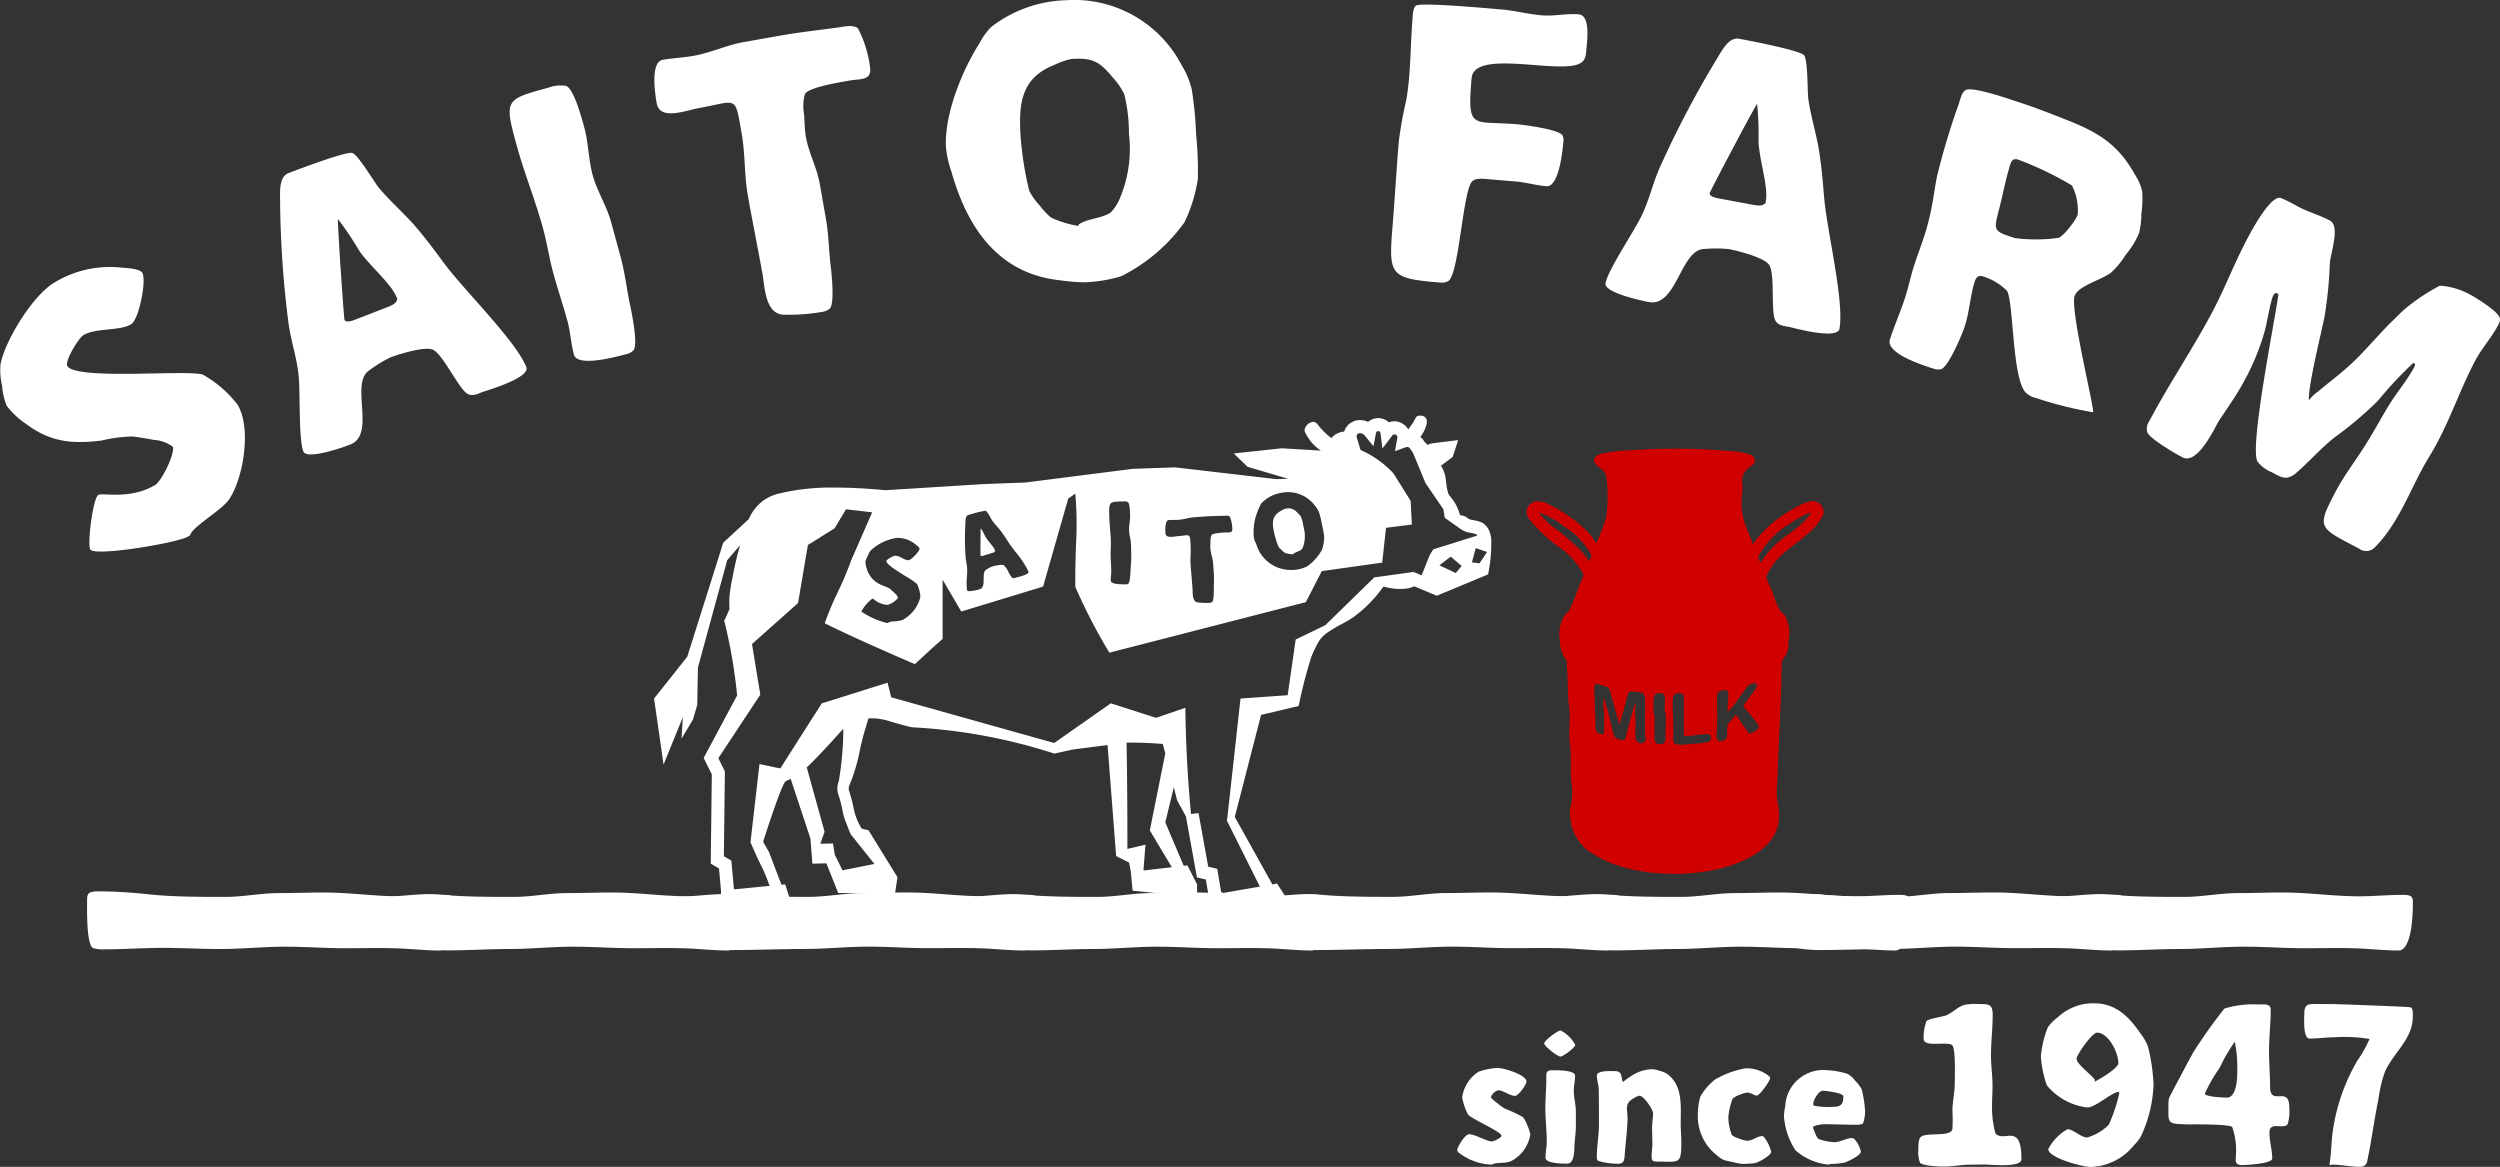
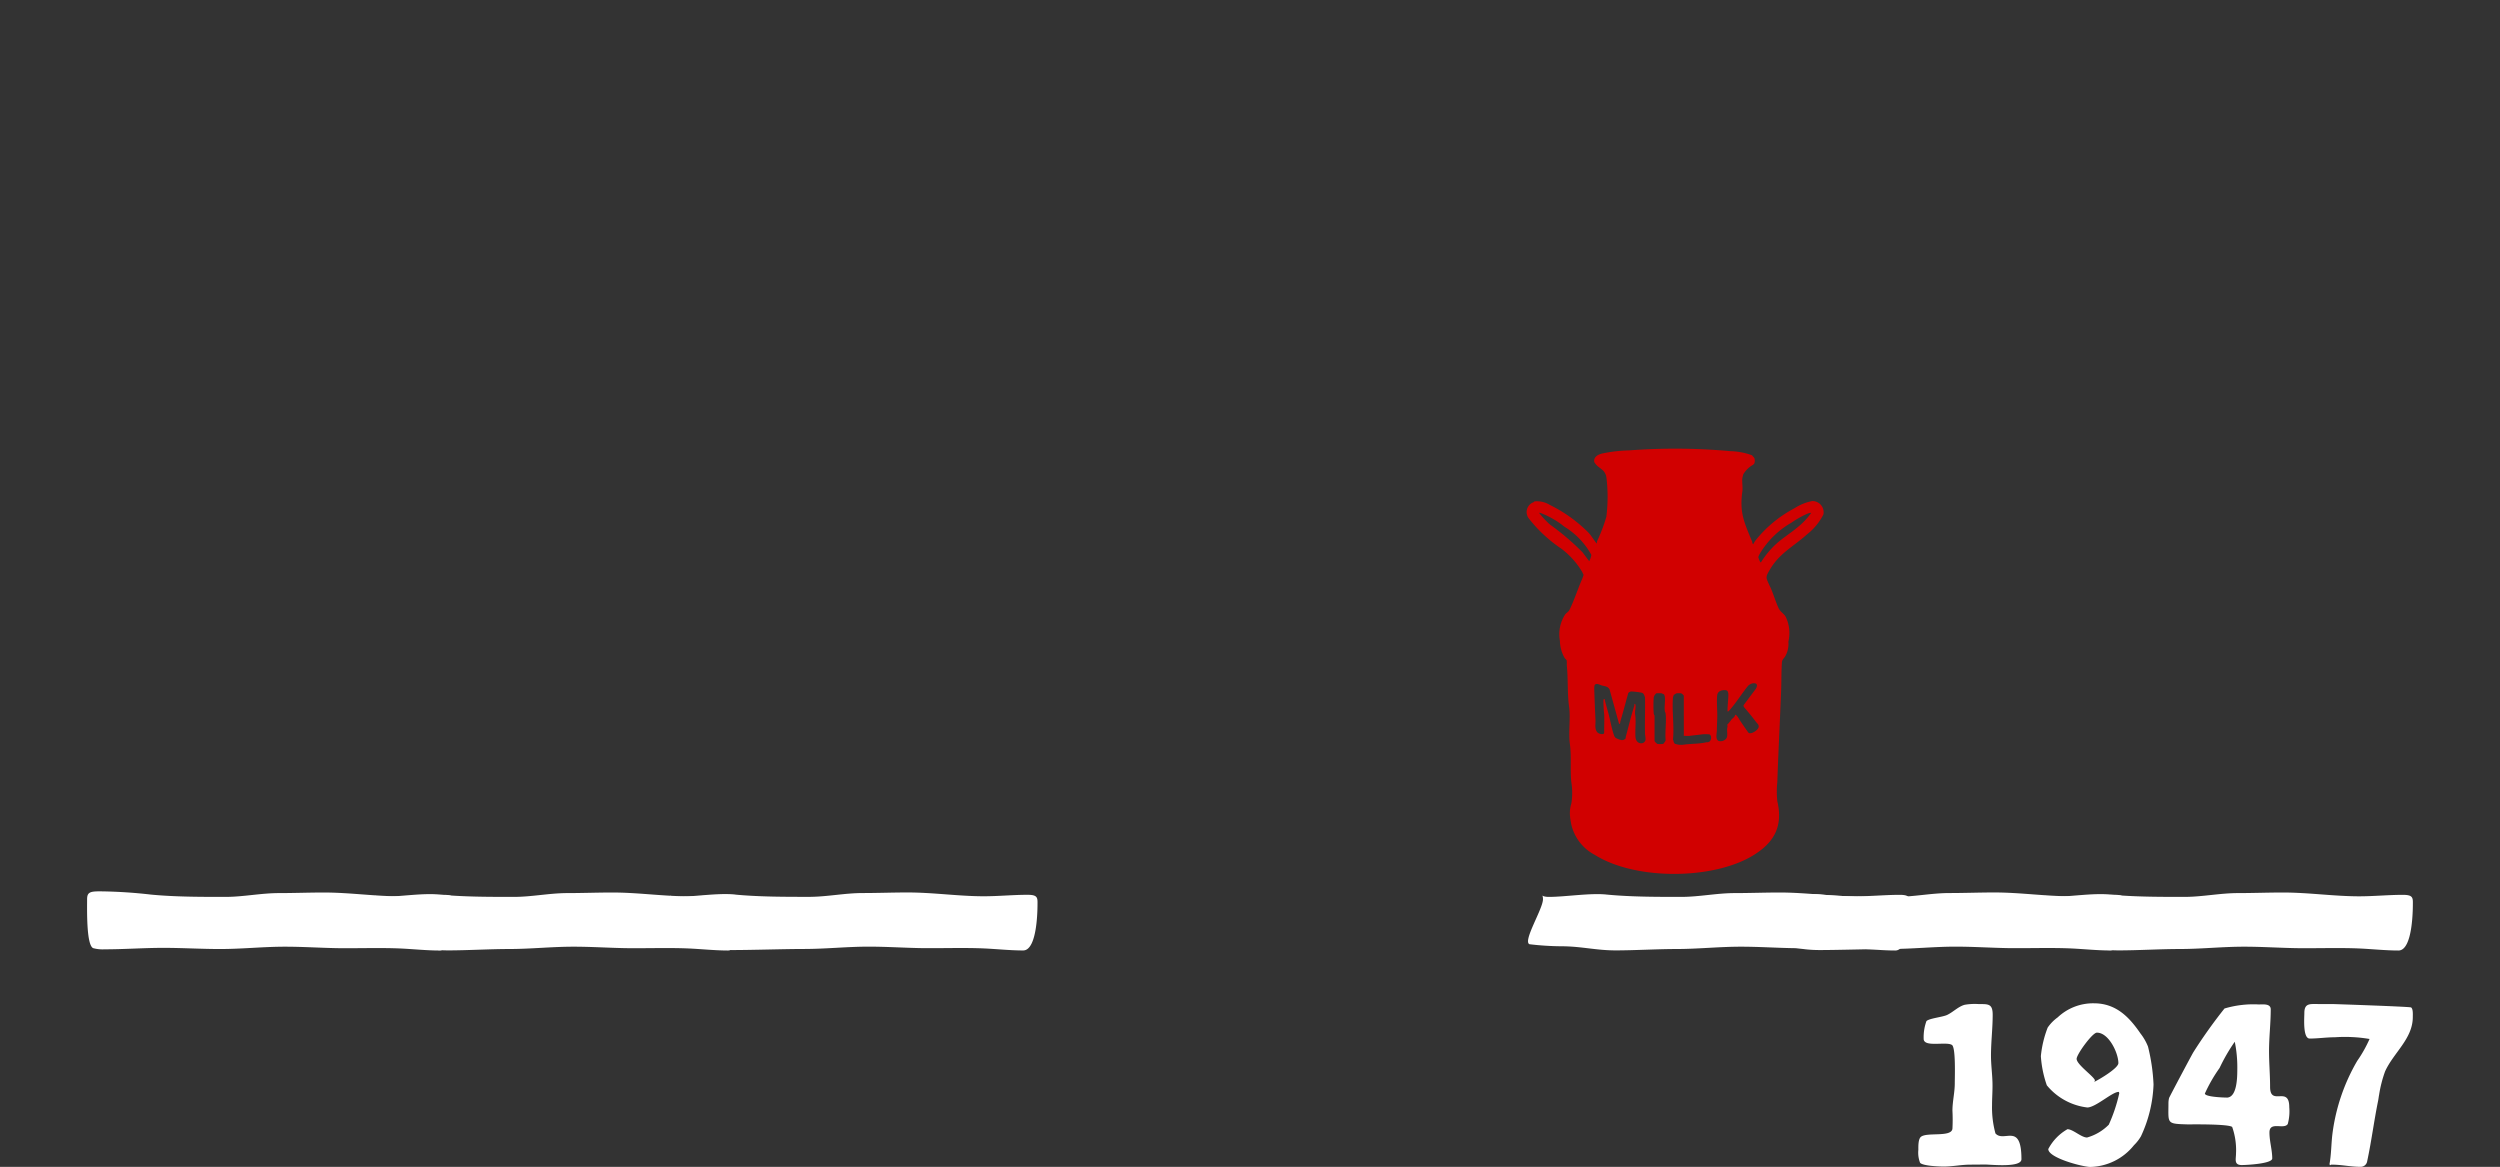
<svg xmlns="http://www.w3.org/2000/svg" width="214.25" height="100.001" viewBox="0 0 214.25 100.001">
  <rect x="0" y="0" width="214.25" height="100.001" fill="#333333" stroke="none" />
  <defs>
    <clipPath id="clip-path">
      <rect id="長方形_29687" data-name="長方形 29687" width="25.454" height="36.439" transform="translate(0 0)" fill="#d10000" />
    </clipPath>
    <clipPath id="clip-path-2">
-       <rect id="長方形_27918" data-name="長方形 27918" width="214.251" height="47.268" fill="#fff" />
-     </clipPath>
+       </clipPath>
  </defs>
  <g id="グループ_57440" data-name="グループ 57440" transform="translate(18672 12574)">
    <g id="グループ_57224" data-name="グループ 57224" transform="translate(-18541.166 -12535.548)" clip-path="url(#clip-path)">
      <path id="パス_56889" data-name="パス 56889" d="M19.215,1.5a2.265,2.265,0,0,0-.649.7c-.007.015-.078.291-.08.311-.046.349.048.8,0,1.142-.257,1.838.157,2.665.827,4.291.035.086.015.194.1.258a2.549,2.549,0,0,1,.18-.309A10.586,10.586,0,0,1,22.96,5.105a4.243,4.243,0,0,1,1.515-.612.959.959,0,0,1,.955,1.151,5.055,5.055,0,0,1-1.4,1.7c-1.2,1.082-2.4,1.621-3.242,3.119-.137.243-.293.466-.2.742.109.313.293.641.417.953.192.48.349.991.561,1.461.176.391.409.45.614.756a3.168,3.168,0,0,1,.248,2.166,2.158,2.158,0,0,1-.238,1.2c-.144.266-.3.293-.318.627-.051.767-.033,1.549-.063,2.319-.1,2.626-.237,5.262-.329,7.89a7.95,7.95,0,0,0,0,1.634c.51,2.165-.275,3.569-2.109,4.672-3.458,2.08-10.075,2.108-13.526-.065a3.956,3.956,0,0,1-2.014-2.579,6.328,6.328,0,0,1-.126-.891,2.783,2.783,0,0,1,.127-.946,5.734,5.734,0,0,0,0-1.791c-.122-1.053.02-2.248-.131-3.326-.129-.919.067-2.213-.062-3.135-.162-1.154-.079-2.421-.2-3.588a2.974,2.974,0,0,0-.009-.416c-.016-.053-.134-.137-.18-.211a3.083,3.083,0,0,1-.4-1.458A3.121,3.121,0,0,1,3.3,14.209c.161-.191.276-.194.4-.45.37-.776.655-1.638.98-2.413a3.846,3.846,0,0,0,.2-.536c-.06-.087-.091-.192-.144-.283A6.977,6.977,0,0,0,2.988,8.585,12.075,12.075,0,0,1,.151,5.941.9.9,0,0,1,.614,4.584c.03-.014.028-.056.049-.061a2.118,2.118,0,0,1,1.321.3,12.371,12.371,0,0,1,3.337,2.4c.234.262.415.571.626.84.021.026,0,.06.075.041a.506.506,0,0,1,.022-.19A14.078,14.078,0,0,0,6.83,5.835a13.729,13.729,0,0,0,0-3.408c-.125-.586-.467-.654-.825-1a1.358,1.358,0,0,1-.21-.279c-.081-.413.3-.633.645-.723A12.518,12.518,0,0,1,8.779.151a52.6,52.6,0,0,1,8.678.065A5.932,5.932,0,0,1,19.3.563c.017.014.207.228.214.243a.712.712,0,0,1,0,.454c-.051.113-.212.174-.3.242M3.235,6.69A7.5,7.5,0,0,0,1.2,5.517c-.034-.01-.11-.038-.131,0a8.3,8.3,0,0,0,.913.979,21.264,21.264,0,0,1,2.806,2.39l.57.757c.031-.016.223-.49.172-.563A6.512,6.512,0,0,0,3.235,6.69M24.39,5.5a1.1,1.1,0,0,0-.356.085,8.172,8.172,0,0,0-1.333.753,7.54,7.54,0,0,0-2.707,2.644,1.466,1.466,0,0,0-.142.318,2.248,2.248,0,0,0,.165.425c.042.034.053.012.084-.016a7.515,7.515,0,0,1,1.237-1.5c.615-.568,1.341-1,1.975-1.548A6.015,6.015,0,0,0,24.39,5.5M18.66,22.188c-.05-.058-.1-.137-.06-.215l1.046-1.4c.188-.329.083-.527-.32-.451a.879.879,0,0,0-.335.187c-.52.632-.973,1.37-1.5,1.988a2.056,2.056,0,0,1-.226.231c-.07.029-.05-.076-.05-.115,0-.387.056-.817.068-1.2.005-.176.015-.478-.212-.509-.3-.041-.691.057-.737.408-.07.532.013,1.326,0,1.894-.007.365-.028.739-.033,1.109,0,.293-.186.944.279.958a.627.627,0,0,0,.534-.242c.129-.175.055-.551.064-.784.005-.132.068-.245.009-.386a2.872,2.872,0,0,0,.351-.428c.11-.129.307-.238.327-.408.1-.1.4.452.437.509.1.138.68,1.013.738,1.039.245.111.881-.287.846-.589-.02-.171-.135-.235-.226-.358-.309-.415-.658-.839-1-1.233M7.916,23.57,7.1,20.622c-.162-.258-.4-.253-.654-.324-.175-.049-.355-.184-.548-.1-.144.06-.1.443-.1.588q.038,1.221.1,2.443c.019.372-.1.813.176,1.1.113.115.514.221.567.04,0-.519.021-1.041.008-1.56a9.975,9.975,0,0,1-.068-1.24c.007-.061.015-.124.1-.112.091.449.235.886.351,1.329.147.558.262,1.255.458,1.793a.47.47,0,0,0,.145.214,1.6,1.6,0,0,0,.5.186.394.394,0,0,0,.354-.16c.011-.028-.014-.071,0-.106.241-.876.453-1.794.733-2.66.015-.047,0-.172.025-.171.074,0,.076.057.083.113.028.233-.078.537-.035.786.1.632-.022,1.325.033,1.957s.77.66.861.212a2.8,2.8,0,0,0-.046-.472c-.025-1.054.021-2.112,0-3.166-.07-.175-.1-.367-.313-.4a5.8,5.8,0,0,0-.85-.1.356.356,0,0,0-.276.142c-.223.811-.436,1.621-.674,2.425-.008.027-.013.271-.107.2m3.709-2.6a2.058,2.058,0,0,0-.522-.009.667.667,0,0,0-.22.34,9.786,9.786,0,0,0,0,1.406c.012.085.078.135.069.224l0,2.124a.974.974,0,0,0,.245.245,2.889,2.889,0,0,0,.484,0c.038-.008.241-.272.221-.34-.062-.716.077-1.553,0-2.254-.011-.1-.058-.143-.069-.224-.052-.371.05-.865,0-1.243a1.235,1.235,0,0,0-.073-.2c-.024-.017-.077,0-.1-.008s-.029-.05-.035-.053m1.836,3.642V21.173a.587.587,0,0,0-.22-.2,1.457,1.457,0,0,0-.381-.006c-.107.017-.17.119-.273.133.019.076-.052.167-.055.207-.1,1.142.119,2.459,0,3.621.076.141.024.261.171.367a1.585,1.585,0,0,0,.744.075c.637-.089,1.3-.058,1.925-.2.079-.017.128.01.229-.032.263-.109.257-.611.03-.654a3.717,3.717,0,0,0-.588,0c-.366.051-.739.083-1.106.134-.143.02-.326-.018-.475,0" transform="translate(0.001 -0.004)" fill="#d10000" />
    </g>
    <g id="グループ_56854" data-name="グループ 56854" transform="translate(-18672 -12574)" clip-path="url(#clip-path-2)">
      <path id="パス_53900" data-name="パス 53900" d="M16.127,190.783c-.944.561-8.021,1.734-8.389,1.114-.272-.459.23-4.406.688-4.679.351-.208,2.7.437,4.863-.844.567-.337,1.718-2.7,1.522-3.276a2.9,2.9,0,0,0-1.59-.588c-.613-.11-1.269-.232-1.893-.3a12.735,12.735,0,0,0-2.606.344c-2.509.322-4.408.136-6.446-1.39a7.005,7.005,0,0,1-1.7-1.579,5.419,5.419,0,0,1-.391-1.7,5.726,5.726,0,0,1-.137-1.89c.413-2.07,2.782-5.885,4.589-6.959a9.107,9.107,0,0,1,5.8-1.292c.425.04,1.539.072,1.763.449.369.621-.287,4-.962,4.4-1.025.609-3,.288-4.083.929-.432.256-1.625,2.242-1.384,2.647.737,1.241,10.18.3,11.6.736a9.724,9.724,0,0,1,3,2.6c1.186,2,.5,6.2-.7,8.042-.645,1-3.191,2.37-3.388,3.144Z" transform="translate(0 -144.805)" fill="#fff" />
      <path id="パス_53901" data-name="パス 53901" d="M183.373,114.811c-1.348,1.3.709,5.38-1.455,6.22-.585.227-3.72,1.344-4.015.583-.4-1.024-.268-4.676-.386-6.28s-.679-3.136-.885-4.706a87.013,87.013,0,0,1-.722-10.526c0-.705-.108-2.011.711-2.33s4.984-1.9,5.489-1.728c.517.2,1.817,2.425,2.272,2.989.887,1.07,1.955,2,2.9,3.048.957,1.076,1.807,2.227,2.658,3.377,1.65,2.254,6.208,6.711,7.072,8.934.364.936-3.546,2.051-3.751,2.13-.409.159-.855.4-1.284.162-.776-.439-2.093-3.4-2.986-3.789-.69-.3-2.912.39-3.643.674a11.358,11.358,0,0,0-1.976,1.239m1.746-5.559c.322-.125.819-.318.829-.726a4.183,4.183,0,0,0-.533-.938c-.828-1.092-1.9-2.024-2.7-3.127a26.9,26.9,0,0,0-1.843-2.752c-.046.489.5,8.489.56,8.636.114.293.728.054.933-.026Z" transform="translate(-151.906 -82.931)" fill="#fff" />
      <path id="パス_53902" data-name="パス 53902" d="M329.667,68.328c.321,1.181.5,2.562.732,3.768.033.121.82,3.614.352,4.164a1.167,1.167,0,0,1-.655.341c-.818.222-4.148,1.128-4.445.038-.255-.939-.3-1.935-.554-2.874-.379-1.393-.848-2.761-1.227-4.154-.338-1.241-.524-2.524-.861-3.765-.659-2.422-1.628-4.793-2.287-7.215-1.046-3.846-.985-3.862,2.739-4.875a3,3,0,0,1,1.519-.153c.691.267,1.377,2.91,1.566,3.606.354,1.3.353,2.733.707,4.035.379,1.393,1.2,2.632,1.582,4.025Z" transform="translate(-276.463 -46.242)" fill="#fff" />
      <path id="パス_53903" data-name="パス 53903" d="M425.719,32.913c.209,1.174.248,2.474.364,3.664.011.062.477,3.58-.05,4.025a1.386,1.386,0,0,1-.652.275,16.535,16.535,0,0,1-3.3.236c-1.574-.071-1.6-2.361-1.807-3.535-.4-2.224-.852-4.438-1.247-6.662-.313-1.761-.218-3.562-.531-5.323-.6-3.368-.3-2.783-3.7-2.179-1.051.186-3.311,1.1-3.58-.416-.143-.8-.564-3.533.517-3.725.865-.154,1.783-.189,2.648-.343,1.452-.258,2.833-.917,4.254-1.17l3.182-.565c1.7-.3,3.42-.48,5.131-.72.4-.071,1.2-.214,1.518.113a9.775,9.775,0,0,1,1.019,3.229c.225,1.267-.8,1.066-1.694,1.225-.618.11-3.595.575-3.872,1.166a3.833,3.833,0,0,0-.074,1.734c.048.629.045,1.33.155,1.948.241,1.359.941,2.606,1.188,4Z" transform="translate(-354.935 -14.146)" fill="#fff" />
      <path id="パス_53904" data-name="パス 53904" d="M597.053,3.733a5.747,5.747,0,0,1,1.01-1.417,10.985,10.985,0,0,1,6.33-2.293A10.394,10.394,0,0,1,614.4,5.608a6.95,6.95,0,0,1,.855,2.052,31.716,31.716,0,0,1,.372,3.843,31.16,31.16,0,0,1,.151,3.826,13.041,13.041,0,0,1-1.145,3.721,14.812,14.812,0,0,1-5.426,4.624,12.3,12.3,0,0,1-3.205.52,16.557,16.557,0,0,1-2.087-.18c-5.256-.575-7.9-4.524-9.24-9.249a9.483,9.483,0,0,1-.479-2.076c-.181-2.818,1.367-6.628,2.853-8.956M608.326,18.2a4.167,4.167,0,0,0,.744-1.148,10.882,10.882,0,0,0,.8-5.617,13.755,13.755,0,0,0-.4-3.37,6.218,6.218,0,0,0-1-1.445c-1.124-1.343-1.68-1.684-3.528-1.566a6.47,6.47,0,0,0-1.446.5c-2.883,1.128-3.087,3.342-2.906,6.161a28.129,28.129,0,0,0,.738,4.638,5.76,5.76,0,0,0,.9,1.263,6.28,6.28,0,0,0,.978,1.038,9.086,9.086,0,0,0,2.278.7c.065.027.119-.1.057-.1.782-.553,1.98-.5,2.793-1.06" transform="translate(-513.122 0)" fill="#fff" />
      <path id="パス_53905" data-name="パス 53905" d="M882.331,17.856c-.438-.036-1.183-.16-1.524.158-.82.783-1.126,7.968-2.055,8.553a1.137,1.137,0,0,1-.735.129c-4.222-.346-4.389-.612-4.058-4.646.2-2.471.345-4.978.548-7.448a33.917,33.917,0,0,1,.634-3.506c.4-2.234.348-4.631.533-6.883.028-.344.017-.975.29-1.236.31-.321,6.246.229,7.31.316,1.157.095,2.328.411,3.516.509,1.032.085,2.092-.175,3.125-.09,1.063.087.719,2.357.658,3.108-.044.532-.106.9-.629,1.145-1.927.85-8.995-1.273-9.2,1.229-.369,4.5.018,3.622,3.865,3.938.688.056,3.646.456,3.92.951a.889.889,0,0,1,.079.573c-.064.782-.381,3.873-1.444,3.786-.907-.074-1.8-.336-2.674-.408Z" transform="translate(-754.63 -2.485)" fill="#fff" />
      <path id="パス_53906" data-name="パス 53906" d="M1016.717,42.275c-1.828.4-2.224,4.949-4.508,4.526-.617-.114-3.871-.812-3.722-1.615.2-1.08,2.23-4.118,2.973-5.544s1.071-3.025,1.721-4.468a87.021,87.021,0,0,1,4.919-9.333c.367-.6.966-1.768,1.83-1.608s5.239,1,5.577,1.416c.333.444.271,3.018.361,3.737.192,1.376.611,2.73.865,4.117.248,1.418.367,2.844.486,4.27.218,2.785,1.753,8.973,1.319,11.317-.183.987-4.094-.12-4.31-.16-.432-.08-.937-.11-1.177-.537-.43-.781,0-3.988-.549-4.792-.427-.622-2.682-1.2-3.453-1.341a11.352,11.352,0,0,0-2.332.015m4.407-3.811c.339.063.864.16,1.087-.182a4.174,4.174,0,0,0,.04-1.078c-.13-1.364-.55-2.718-.649-4.077a26.76,26.76,0,0,0-.121-3.309c-.3.392-4.034,7.486-4.063,7.64-.057.309.591.429.807.468Z" transform="translate(-870.896 -20.914)" fill="#fff" />
      <path id="パス_53907" data-name="パス 53907" d="M1198.589,82.077c-1.112-1.373-.978-7.617-1.54-8.65a4.919,4.919,0,0,0-2.073-1.249c-.389-.123-.584.078-.7.437-.389,1.227-.448,2.557-.845,3.814-.228.718-1.4,3.475-2.029,3.7a1.206,1.206,0,0,1-.676-.049c-.868-.275-4.1-1.3-3.719-2.495.4-1.256.936-2.435,1.334-3.692.265-.838.441-1.7.706-2.541.417-1.316.934-2.535,1.262-3.88.329-1.245.487-2.578.726-3.852a64.689,64.689,0,0,1,1.891-6.281c.114-.359.253-1.006.628-1.151.711-.269,4.143.95,4.352,1.016,1.316.417,2.664.942,3.952,1.449,2.845,1.1,4.636,2.094,6.125,4.771a4.416,4.416,0,0,1,.647,1.489,9.2,9.2,0,0,1-.071,1.887,7.477,7.477,0,0,1-.193,1.65,7.107,7.107,0,0,1-1.153,1.873,7.124,7.124,0,0,1-1.238,1.517c-.794.637-2.861,1.135-3.145,2.032-.379,1.2,1.7,9.591,1.589,9.95a32.163,32.163,0,0,1-4.881-1.217,1.826,1.826,0,0,1-.951-.532m2.828-13.192c.455-.086,1.544-1.551,1.687-2a4.738,4.738,0,0,0-.494-2.494,28.286,28.286,0,0,0-4.658-2.232.58.58,0,0,0-.407.036,1,1,0,0,0-.222.39c-.407,1.286-.645,2.659-.992,3.965-.45,1.734-.43,1.773,1.4,2.351a13.972,13.972,0,0,0,3.692-.016" transform="translate(-1025.04 -48.492)" fill="#fff" />
      <path id="パス_53908" data-name="パス 53908" d="M1371.333,138.407a33.834,33.834,0,0,0-3.02,3.231,31.6,31.6,0,0,1-3.72,3.145c-1.157.915-2.151,2.057-3.268,3.029a1.793,1.793,0,0,1-.669.392c-.466.144-1.047-.234-1.436-.439a2.857,2.857,0,0,1-1.242-.94c-.657-1.376,1.505-12.051,1.808-14.3-.013-.043-.069-.072-.1-.086-.167-.088-.282.064-.355.2-.191.361-.544,2.374-.683,2.9a20.32,20.32,0,0,1-1.812,4.437c-.6,1.138-1.4,2.242-2.109,3.322-.378.581-1.842,3.889-3.173,3.185-.583-.308-2.814-1.593-3.011-2.159a1.141,1.141,0,0,1,.175-.936c1.686-3.191,3.732-6.19,5.417-9.381,1.07-2.025,1.89-4.182,2.946-6.18.381-.721,2.067-3.912,2.943-3.555a14.169,14.169,0,0,1,1.457.734c.86.454,1.85.729,2.71,1.184.916.484.064,2.767,0,3.691a35.336,35.336,0,0,1-.453,4.552c-.3,1.509-1.409,5.892-1.34,7.17a3.354,3.354,0,0,1,.789-.754c.844-.725,1.772-1.406,2.589-2.145,1.275-1.136,2.4-2.529,3.607-3.737.43-.411.833-.837,1.291-1.234a16.71,16.71,0,0,1,2.949-1.955,6.141,6.141,0,0,1,2.607.774c.527.278,2.507,1.5,2.537,2.05a1.082,1.082,0,0,1-.182.614c-.542,1.026-1.377,1.934-1.919,2.961-1.216,2.3-2.057,4.768-3.275,7.071-.41.777-.9,1.51-1.314,2.287-1.173,2.219-2.185,4.807-4.009,6.647a1.019,1.019,0,0,1-1.378.123c-3.468-1.832-3.682-1.7-1.967-4.943.762-1.443,1.816-2.767,2.662-4.165.684-1.093,1.3-2.259,1.984-3.352.655-1.038,1.491-2.016,2.063-3.1l.075-.209-.054-.1Z" transform="translate(-1164.526 -107.294)" fill="#fff" />
    </g>
-     <path id="パス_57496" data-name="パス 57496" d="M8.309,43.3h0L5.73,42.141q0-.7.008-1.406V40.71l-.175-1.9-.706-.419.093-7.644-.7-1.411.037-.068,2.832-5.289a44.686,44.686,0,0,0-1.052-6.184l-.06-.2L6.1,17.4c.106-.232.21-.47.311-.7l0,0,.054-.123a7.757,7.757,0,0,1,.012-1.21,13.9,13.9,0,0,1,.236-1.446l.006-.029c.073-.378.242-1.263.466-2.107.068-.258.126-.473.181-.677l-1.1,1.29-2.4,8.8-.106.386L3.7,24.8l-.375,1.265-.969,1.62.11-1.84-1.341,3.3L1,29.451l-.186.458C.635,28.652.446,27.342.294,26.29L0,24.245l1.43-1.8,1.416-1.786.65-2.061.483-1.531L5.929,10.89l.389-.36,1.8-1.661A3.878,3.878,0,0,1,9.4,7.253a3.939,3.939,0,0,1,1.3-.573,19.163,19.163,0,0,1,4.861-.511c1.312,0,2.743.076,4.252.225l8.4-.525,1.8-.067,1.8-.067,9.18-1.17.048-.005L44.6,4.435l.053,0,8.654,1.007,1.03-.027-.2-.059-.022-.006-3.255-.965L49.759,3.321l-.082-.079L53.8,2.8l.336.02L57.157,3l-.008,0a3.8,3.8,0,0,1-.934-.87,6.966,6.966,0,0,1-.433-.713.417.417,0,0,1,.005-.323l0-.014a.842.842,0,0,1,.563-.519.375.375,0,0,1,.137-.027.54.54,0,0,1,.409.26,4.8,4.8,0,0,0,.342.4,6.18,6.18,0,0,0,.807.735,1.585,1.585,0,0,1,1.008-.551c.031,0,.062-.006.093-.008a1.339,1.339,0,0,1,.235-.455A1.414,1.414,0,0,1,60.524.385a1.543,1.543,0,0,1,.666.153,1.34,1.34,0,0,1,1.787.038,1.292,1.292,0,0,1,.457-.092,1.408,1.408,0,0,1,1.2.7l.206-.289L65.051.6l.127-.228,0-.006.141-.254A.534.534,0,0,1,65.657,0a.665.665,0,0,1,.11.009.479.479,0,0,1,.456.416c0,.06,0,.12,0,.18,0,.013,0,.037,0,.066a3.052,3.052,0,0,1-.56,1.166.707.707,0,0,1,.326.382,1.1,1.1,0,0,1,.274.287l.362-.123,1.217-.153L68.912,2.1l-.114.35q-.178.546-.355,1.093l-.37.276-.635.474a2.7,2.7,0,0,1,.4,1.082l.007.061c.012.11.029.263.059.468l0,.018A4.282,4.282,0,0,0,68,6.44l.029.108a.745.745,0,0,0,.177.355,3.926,3.926,0,0,1,.864,1.634,1.06,1.06,0,0,1,.683.273.967.967,0,0,0,.417.137c.094.018.178.035.261.056l.009,0a2.864,2.864,0,0,1,.506.158,1.515,1.515,0,0,1,.728,1.024,2.1,2.1,0,0,1,.069.34v.007a12.585,12.585,0,0,1-.211,2.767l-.05.306-4.4,1.831-1.935-.805a2.492,2.492,0,0,1-.467.154,3.387,3.387,0,0,1-.729.07,4.779,4.779,0,0,1-1.432-.21l-.01.013-.008.01c-.063.079-.089.111-.1.128a11.3,11.3,0,0,1-2.431,2.45,8.818,8.818,0,0,1-1.024.609l0,0a11.05,11.05,0,0,0-1.2.715,2.646,2.646,0,0,0-.672.629,4.185,4.185,0,0,0-.354.62c-.2.388-.336.718-.4.88a38.928,38.928,0,0,0-1.006,3.85l-.078.337-3.215.763q-1.126,4.372-2.252,8.744l3.221,5.786.194-.041.2-.042.909,1.4q-.035.608-.069,1.216l-.01.179,0,.059-3.238-.023L47.726,42.9l-.208-1.767-.231-1.377-.764-.18-.942-5.224-.761-1.4-.278-1.1c-.236.972-.47,1.937-.729,3.007l.5,1.185,1.08,2.542.157-.022.157-.022.35.688.04.08.44.865,0,.556,0,.56-2.541-.266-.049-.005-2.936-.307-.073-.772-.008-.082v0q-.035-.372-.07-.743c-.04-.234-.091-.508-.151-.813L39.6,37.747l-.49-6.35-.244-3.162-2.929.373c-.475.1-1.024.221-1.634.356-1.338-.435-2.707-.813-4.069-1.124a47.536,47.536,0,0,0-8.137-1.13c-.485-.11-1.07-.267-1.84-.495l-.03-.009a5.2,5.2,0,0,0-1.523-.265c-.109,0-.219,0-.328.014-.395,1.272-.5,1.682-.5,1.7-.182.741-.239,1.021-.289,1.268v0c-.045.219-.077.373-.149.665a15.747,15.747,0,0,1-.705,2.115.675.675,0,0,0,0,.52,12.327,12.327,0,0,1,.363,1.379A5.045,5.045,0,0,0,17.8,35.4l.433.1.143.032.687,1.114,1.795,2.908,0,.021q-.1.667-.2,1.335H15.78l-.5-1.257-.51-1.285-1.2.033L13.4,36.246l-1.692-5.119c-.087.046-.154.079-.217.107-.1.047-.179.078-.184.08-.217.089-.877,1.841-1.962,5.207l.255.446.255.446.556,1.466.1.255.406,1.069.161-.016h.012l.148-.015.384,1.207L12,42.585l-.062.012L8.309,43.3Zm38.352-9.24h0l.829,4.595.773.182.337,2c.055.021.112.039.167.057l.034.011,3.114-.544L49.087,34.7l.037-.187L50.26,24.245l4.04-.283q.337-2.346.675-4.691l.012-.084,2.535-1.223,4.2-4.1,1.685-.233,1.685-.233.689.287.03-.075.656-1.64.059-.1.023-.037.228-.374,3.769-1.177-.047-.1a3.2,3.2,0,0,0-.331-.1c-.057-.015-.115-.026-.171-.037l-.018,0a1.9,1.9,0,0,1-.941-.385l-.459-.326L68.4,9.208l-.635-.451-.02-.129q-.048-.3-.1-.6L66.111,5.782,65.64,4.641l-.609-1.475-.121-.172-.1-.139a.329.329,0,0,0-.163-.145.305.305,0,0,0-.111-.02.343.343,0,0,0-.124.024l-.248.09-.664.243.041-.241q.071-.414.142-.827a.262.262,0,0,0,.023-.146.3.3,0,0,0-.241-.234h0a.325.325,0,0,0-.217.125l-.828,1.1-.17-1.363a.175.175,0,0,0-.184-.126.18.18,0,0,0-.186.119L61.65,2.62,60.9,1.7a.53.53,0,0,0-.364-.195h-.026a.306.306,0,0,0-.248.1.351.351,0,0,0-.041.279l.324,1.058a8.652,8.652,0,0,1,2.822,2.01l1.042,1.667.01.016.422.675.1,2.028-1.108.138-.144.018-.963.12-.148,1.368L62.4,12.6l-5.168.724h-.006l-.678,1.317-.693,1.346L39.021,20.316l-.038-.064-.038-.064A47.946,47.946,0,0,1,36.1,14.672c-.006-1.916.037-3,.072-3.875A29.444,29.444,0,0,0,36.1,6.68l-.605.432-1.078,3.77-1.078,3.77L26.329,16.79l-1.6-2.727v5.071c-.811.718-.851.755-1.528,1.38l-.852.786c-2.48-1.07-5.832-2.547-7.723-3.506a26.719,26.719,0,0,1,1.137-2.705A26.715,26.715,0,0,0,16.9,12.38q.9-2.045,1.791-4.091l-1.1-.13-1.14-.134L15.77,9.161l-.3.5-1.142.71-.154.1-.992.617-.841,4.972L8.394,19.577q.268,1.641.536,3.282l.1.587.076.468-1.653,2.5L5.51,29.356l.559,1.136v.036l-.087,7.231.641.381L6.848,40.6l2.808-.275.19-.019L9.9,40.3c-.167-.486-.348-.943-.539-1.359-.123-.268-.226-.469-.308-.631l-.022-.043c-.077-.149-.154-.319-.293-.628-.1-.221-.265-.588-.475-1.076l.772-6.7,1.429.3.011,0,.346.073,1.662-2.614.194-.3,1.691-2.659,2.3-.723,3.343-1.051.07.281q.121.485.243.971l13.967,3.916,2.425-1.7,2.425-1.7L43.02,25.9l2.512-.86c.029,2.513.146,5.06.35,7.57.04.5.086,1.018.135,1.532l.643-.077Zm-4.547,2.711h0l-.078,1-.095,1.212.526-.061,1.906-.22-.9-1.5-.055-.092-.032-.053-.9-1.508.128-.636.573-2.849.044-.216.58-2.884L43.6,28.14c-.972-.079-1.9-.119-2.748-.119l-.322,0-.036,0c.048,2.741.072,5.484.07,8.153q0,.372,0,.745v.216l.85-.2.7-.165Zm-26.78-.1h0l.018.112q.07.432.139.864c.2.39.417.823.654,1.322l1.227-.247,1.512-.3-1.239-1.551-.014-.018-.777-.972c-.124-.283-.24-.575-.342-.866a.871.871,0,0,0-.036-.083,4.486,4.486,0,0,1-.33-1.13,11.084,11.084,0,0,0-.334-1.27,1.75,1.75,0,0,1-.1-.688,1.62,1.62,0,0,1,.116-.491l0-.007a27.2,27.2,0,0,0,.393-4.515c-1.429,1.6-2.455,2.682-3.135,3.319l.694,2.506.834,3.009-.341.962-.022.062.537-.008h.01l.527-.008Zm3.382-20.989h0a3.19,3.19,0,0,0-.936,1.084.1.1,0,0,0,.034.066,6.941,6.941,0,0,0,2.137.941h.054a1.454,1.454,0,0,1,.646-.147,2.391,2.391,0,0,0,.676-.131,3.07,3.07,0,0,0,1.494-1.938,2.843,2.843,0,0,0-.283-1.122,6.094,6.094,0,0,0-.963-.659c-.751-.466-1.684-1.046-1.665-1.313.01-.14.621-.46.764-.46a1.416,1.416,0,0,1,.576.2,1.35,1.35,0,0,0,.546.192c.237,0,.94-.761.955-.972.008-.114-.184-.262-.3-.351l0,0-.042-.033a2.446,2.446,0,0,0-1.588-.564h-.008a4.239,4.239,0,0,0-2.228,1.064,1.391,1.391,0,0,0-.236.4c-.015.034-.03.067-.044.1s-.027.058-.043.09a1.294,1.294,0,0,0-.146.4,1.763,1.763,0,0,0,.121.6l0,.012.018.055a2.125,2.125,0,0,0,1.3,1.345c.076.036.158.067.238.1a1.584,1.584,0,0,1,.436.216c.125.1.247.221.365.334l.034.033a.788.788,0,0,1,.28.395,1.754,1.754,0,0,1-.9.6,1.908,1.908,0,0,1-1.111-.427.524.524,0,0,0-.182-.106ZM45.65,10.255h0c.275,0,.284.134.323.7l0,.04.008.116a7.269,7.269,0,0,1,0,.828,7.251,7.251,0,0,0,0,.829c.026.359.057.732.085,1.062v.01c.028.334.058.68.082,1.021,0,.057.006.123.008.188.011.379.025.9.434.959a5.211,5.211,0,0,0,.689.046c.115,0,.228,0,.336-.012a.423.423,0,0,0,.21-.064c.175-.119.146-1.227.145-1.238,0-.12,0-.247.008-.359.008-.261.016-.53,0-.781l-.067-.95a3.849,3.849,0,0,0-.119-.64,3.8,3.8,0,0,1-.117-.629,3.3,3.3,0,0,1,.006-.413v-.01c0-.061.007-.123.008-.182a1.2,1.2,0,0,1,.079-.532c.1-.159.9-.212,1.171-.23l.06,0c.033,0,.07,0,.116,0h.083a.411.411,0,0,0,.3-.076.313.313,0,0,0,.058-.243,2.922,2.922,0,0,0-.209-1.027c-.048-.061-.149-.091-.311-.091-.056,0-.111,0-.15.006-.182.007-.364.011-.54.015-.351.008-.712.016-1.066.042l-1,.071a4.962,4.962,0,0,0-.666.11,5.039,5.039,0,0,1-.682.112c-.137.01-.279.01-.416.01s-.276,0-.41.01c-.323.023-.3.8-.28,1.131.015.208.165.309.459.309a3.1,3.1,0,0,0,.419-.04c.078-.011.151-.021.211-.025.167-.012.308-.027.422-.039C45.467,10.266,45.57,10.255,45.65,10.255Zm-17.268-2.1a10.756,10.756,0,0,0-1.463.367c-.207.064-.222.363-.232.56,0,.019,0,.037,0,.053a23.341,23.341,0,0,0,0,2.845c.011.189.042.379.072.563a4.628,4.628,0,0,1,.077.72c0,.143-.01.347-.022.563a4.952,4.952,0,0,0,.008,1.134c.018.056.094.084.227.084a3.729,3.729,0,0,0,.864-.166c.331-.1.333-.5.334-.885,0-.317,0-.617.174-.761a3,3,0,0,1,.555-.3,3.4,3.4,0,0,1,.806-.144.423.423,0,0,1,.187.031,1.692,1.692,0,0,1,.4.579,1.729,1.729,0,0,0,.329.5.216.216,0,0,0,.121.035A.605.605,0,0,0,31,13.89l.043-.014.05-.013c.582-.141.914-.278.988-.408a.1.1,0,0,0,.011-.082A7.735,7.735,0,0,0,31,11.711l0,0c-.254-.331-.493-.643-.637-.871-.2-.32-.414-.651-.651-.959-.1-.129-.209-.253-.314-.374-.14-.161-.284-.327-.409-.5-.035-.05-.09-.146-.152-.257a2.2,2.2,0,0,0-.4-.59A.127.127,0,0,0,28.383,8.152Zm11.865-.8h-.091c-.58.012-.871.018-1.017.17s-.144.445-.131,1.045c.008.375.04.758.07,1.128s.063.753.071,1.129c0,.195,0,.391-.011.58s-.015.382-.011.573c0,.216.016.434.028.645s.023.43.028.647a3.938,3.938,0,0,1-.024.437,3.944,3.944,0,0,0-.024.437c.005.258.6.312,1.1.312.09,0,.156,0,.188,0a.35.35,0,0,0,.215-.052c.177-.126.2-1.221.2-1.232.006-.114.015-.229.024-.352.02-.266.041-.541.035-.793l-.02-.946a3.966,3.966,0,0,0-.084-.641,3.97,3.97,0,0,1-.084-.64,4.546,4.546,0,0,1,.044-.61,4.546,4.546,0,0,0,.044-.61V8.538c-.005-.248-.02-1-.193-1.123A.707.707,0,0,0,40.248,7.349Zm28.03,4.731-.945.721-.015.011-.015.011.7.329.706.332.161-.194.009-.011.333-.4-.422-.362-.12-.1-.39-.334ZM54.338,6.559a3.086,3.086,0,0,0-.624.065,3.026,3.026,0,0,0-1.647.872,1.064,1.064,0,0,0-.175.317c-.015.036-.03.074-.047.11a4.777,4.777,0,0,0-.437,2.565,2,2,0,0,0,.162.443l.005.011.044.1a3.061,3.061,0,0,0,2.793,2.181l.1,0c.056,0,.118,0,.184,0a2.273,2.273,0,0,0,.395-.026,3.166,3.166,0,0,0,.859-.266,4.1,4.1,0,0,0,1.309-1.477,3.587,3.587,0,0,0,.171-1.064,6.226,6.226,0,0,0-.141-.817l0-.008c-.016-.074-.032-.147-.047-.219l-.026-.127-.005-.027a7.242,7.242,0,0,0-.219-.886,1.93,1.93,0,0,0-.313-.53A2.873,2.873,0,0,0,54.338,6.559Zm16.079,4.8h0l-.325,1.218.364.045.285.036.218-.327.431-.647-.482-.161h0l-.487-.163Zm-42.353.676c-.048,0-.076-.015-.085-.044-.016-.052,0-2.233.012-2.334a2.434,2.434,0,0,1,.273.459c.053.106.108.215.171.316a4.873,4.873,0,0,0,.347.468c.11.137.223.277.32.424a1.136,1.136,0,0,1,.125.262c-.01.11-.146.152-.236.18l-.76.236A.633.633,0,0,1,28.064,12.035Zm26.695-.153h0a2.618,2.618,0,0,1-.651-.1,1.675,1.675,0,0,1-.306-.245l-.069-.064,0,0a1.111,1.111,0,0,1-.225-.247,7.832,7.832,0,0,1-.381-1.243c-.15-.728-.212-1.367.56-1.8a1.817,1.817,0,0,1,.377-.193,1.756,1.756,0,0,1,.353-.044.941.941,0,0,1,.675.337,1.735,1.735,0,0,1,.331.357,2.918,2.918,0,0,1,.211.755v0c.01.055.02.106.029.151a2.9,2.9,0,0,1,0,1.571l-.008.024a1.059,1.059,0,0,1-.152.32,1.211,1.211,0,0,1-.364.2,1.157,1.157,0,0,0-.361.2h0s0,0,0,0a.015.015,0,0,1,0,.013A.019.019,0,0,1,54.758,11.882Z" transform="translate(-18615.947 -12538.382)" fill="#fff" stroke="rgba(0,0,0,0)" stroke-width="1" />
-     <path id="パス_57494" data-name="パス 57494" d="M-32.538-16.511a2.623,2.623,0,0,0-.383-.726,11.634,11.634,0,0,0-1.548-.726,4.7,4.7,0,0,1-.671-.493,2.263,2.263,0,0,1-.534-.479.955.955,0,0,1,.63-.6c.438,0,1,.479,1.452.479.274,0,.972-.972.972-1.219,0-.616-2-1.178-2.493-1.178a5.747,5.747,0,0,0-1.616.329,3.085,3.085,0,0,0-1.4,2.219,5.256,5.256,0,0,0,.493,1.438c.3.383,2.876,1.479,2.876,1.835,0,.151-.657.479-.822.479-.425,0-1.452-.616-1.958-.616-.342,0-1.013,1.068-1.013,1.383,0,.164.438.411.562.493a4.788,4.788,0,0,0,2.465.726l-.027-.027c.466-.192,1.109-.055,1.589-.26a3.092,3.092,0,0,0,1.671-2.3A3.228,3.228,0,0,0-32.538-16.511ZM-35.5-13.17h-.027Zm4.4-10.381c0,.233,1.137,1.123,1.383,1.123s1.274-.767,1.274-1a2.926,2.926,0,0,0-1.246-1.233C-29.949-24.66-31.1-23.8-31.1-23.551Zm2.712,5.82c0-.589-.178-1.178-.178-1.767,0-.438.11-.863.11-1.287,0-.507-1.616-.466-1.986-.466-.561,0-.479.342-.479.781,0,.835-.082,1.657-.082,2.493,0,.945.123,1.89.123,2.835,0,.466-.11.918-.11,1.383,0,.507,1.493.507,1.863.507.685,0,.589-1.315.63-1.726.041-.493.11-1.041.11-1.534Zm4.287,2.575c.055-.562.11-1.123.137-1.685.055-1.1-.356-1.52.562-2.027a1.243,1.243,0,0,1,.479-.205c.329,0,1.15,1.15,1.15,1.506,0,.411-.082.835-.082,1.26,0,.466.027.931.027,1.4,0,.342-.068.671-.068,1.013,0,.4.1.466.493.466,1.876,0,2.054.288,2.054-1.685,0-.534-.055-1.068-.055-1.6,0-1.506.205-3.273-1.205-4.259a2.293,2.293,0,0,0-.6-.233,2.08,2.08,0,0,0-.644-.137,3.4,3.4,0,0,0-1.9.657,5.231,5.231,0,0,0-.575.425l-.055-.027c-.137-.466-.041-.89-.644-.89-.329,0-1.561-.082-1.561.383,0,.4.164.822.164,1.219.014,1,.014,1.986.014,2.986,0,.9-.178,1.808-.178,2.7,0,.137-.014.3.11.4a5.932,5.932,0,0,0,1.739.247c.562,0,.507-.493.548-.918Zm6.163-2.26a4.244,4.244,0,0,0,1.657,3.465,2.551,2.551,0,0,0,.562.383,6.945,6.945,0,0,0,.767.178,4.788,4.788,0,0,0,.863.164c.315,0,.657-.027.972-.055s1.465-.657,1.465-.986a3.308,3.308,0,0,0-.657-1.315c-.041,0-.082-.027-.123-.027-.411,0-.835.4-1.26.4a2.126,2.126,0,0,1-.7-.192,1.681,1.681,0,0,1-.63-.3,4.549,4.549,0,0,1-.3-1.52,5.7,5.7,0,0,1,.37-1.6,1.835,1.835,0,0,1,.6-.329,2.767,2.767,0,0,1,.63-.192c.315,0,.644.26.835.26.247,0,1.15-1.26,1.15-1.506,0-.123-.233-.26-.329-.329a3.156,3.156,0,0,0-1.753-.507,7.92,7.92,0,0,0-2.629.959A5.05,5.05,0,0,0-17.72-19,6.094,6.094,0,0,0-17.939-17.415Zm11.23,4.246.123-.055a6.341,6.341,0,0,0,1.26-.123c.288-.1,1.356-.616,1.356-.918,0-.274-.438-1.178-.74-1.178-.507,0-1,.356-1.52.356a4.768,4.768,0,0,1-1.37-.274,1.491,1.491,0,0,1-.3-.562,1.661,1.661,0,0,1-.151-.411.3.3,0,0,1,.014-.11,3.226,3.226,0,0,1,1.315-.178c.753,0,1.506.041,2.26.041a1.9,1.9,0,0,0,.63-.068c.151-.11.233-.863.233-1.055a9.642,9.642,0,0,0-.3-1.931,3.085,3.085,0,0,0-.548-.712,2.207,2.207,0,0,0-.644-.589,6.621,6.621,0,0,0-1.726-.315,3.263,3.263,0,0,0-3.629,3.081,5.573,5.573,0,0,0-.11.835,6.1,6.1,0,0,0,1,2.958A4.994,4.994,0,0,0-6.75-13.17Zm-1.342-5.163c0-.329.438-1.164.835-1.164.247,0,1.753.192,1.753.479,0,.726-.247.9-.931.9a6.047,6.047,0,0,1-1.6-.1Z" transform="translate(-18508.561 -12461.026)" fill="#fff" />
    <path id="パス_57495" data-name="パス 57495" d="M-40.285-16.457c.511,0,3.123.292,3.123-.457,0-3.214-1.5-1.388-2.228-2.209a8.439,8.439,0,0,1-.292-2.429c0-.639.055-1.278.037-1.917-.018-.767-.128-1.552-.128-2.319,0-1.169.146-2.337.146-3.506,0-.95-.383-.913-1.187-.913A5.13,5.13,0,0,0-42-30.152c-.548.128-1.023.639-1.534.876-.383.183-1.552.292-1.771.53a4.065,4.065,0,0,0-.237,1.516c0,.767,1.954.2,2.429.53.329.237.237,2.757.237,3.287,0,.785-.2,1.552-.2,2.337a14.666,14.666,0,0,1,0,1.552c-.091.767-2.246.256-2.721.712-.219.219-.2.8-.2,1.1a2.39,2.39,0,0,0,.146,1.1c.2.274,1.643.329,2.027.329.767,0,1.516-.164,2.283-.164Zm11.467-6.227a.339.339,0,0,1,.037.128,13.627,13.627,0,0,1-.895,2.684,4.24,4.24,0,0,1-1.863,1.1c-.493,0-1.205-.712-1.68-.712a4.2,4.2,0,0,0-1.643,1.7c0,.767,2.976,1.534,3.6,1.534a4.927,4.927,0,0,0,3.743-1.863,3.491,3.491,0,0,0,.6-.767,11.4,11.4,0,0,0,1.077-4.437,16.235,16.235,0,0,0-.475-3.25,4.518,4.518,0,0,0-.639-1.114c-.986-1.443-2.118-2.593-4-2.593a4.421,4.421,0,0,0-3.1,1.205,3.555,3.555,0,0,0-.858.876,9.211,9.211,0,0,0-.584,2.447,9.371,9.371,0,0,0,.511,2.5,5.3,5.3,0,0,0,3.469,1.9c.712,0,2.155-1.351,2.684-1.333Zm-2.045-.986c-.073-.329-1.57-1.351-1.57-1.844,0-.383,1.351-2.246,1.735-2.246,1.023,0,1.844,1.753,1.844,2.611,0,.438-1.643,1.406-2.063,1.607ZM-15.908-19.2c0-1,1.242-.219,1.57-.73a4.137,4.137,0,0,0,.128-1.443c0-1.881-1.643-.037-1.643-1.735,0-1.023-.091-2.045-.091-3.068,0-1.187.146-2.392.146-3.579,0-.511-.657-.42-1.023-.42a8.671,8.671,0,0,0-2.94.347,42.565,42.565,0,0,0-2.666,3.743c-.146.237-2.063,3.853-2.082,3.926a1.8,1.8,0,0,0-.055.438c0,1.789-.2,1.771,1.7,1.826.073,0,3.433-.055,3.762.219a5.968,5.968,0,0,1,.329,2.264c0,.493-.2,1,.493,1,.383,0,2.611-.11,2.611-.566C-15.67-17.717-15.908-18.447-15.908-19.2Zm-3.67-2.995c-.256,0-1.863-.055-1.863-.347a12.937,12.937,0,0,1,1.26-2.191,15.256,15.256,0,0,1,1.3-2.246,10.888,10.888,0,0,1,.219,2.3C-18.665-23.98-18.665-22.191-19.578-22.191Zm8.893,5.788.055-.037c.822-.018,1.662.183,2.5.183a.563.563,0,0,0,.6-.493c.365-1.7.584-3.451.931-5.149.037-.183.055-.365.091-.548a10.617,10.617,0,0,1,.511-1.99c.73-1.607,2.374-2.794,2.374-4.656,0-.2.037-.694-.146-.822-.11-.073-6.7-.292-6.738-.292h-1.223c-.694,0-1.187-.091-1.187.767,0,.4-.146,2.191.457,2.191.712,0,1.424-.11,2.155-.11a12.622,12.622,0,0,1,2.976.146,11.149,11.149,0,0,1-1.059,1.881A16.512,16.512,0,0,0-10.521-19c-.091.785-.091,1.7-.237,2.483l.018.11Z" transform="translate(-18461.6 -12457.743)" fill="#fff" />
    <g id="グループ_56918" data-name="グループ 56918" transform="translate(-18664.535 -12497.613)">
      <path id="パス_54020" data-name="パス 54020" d="M-27.5-31.107c0,.828-.075,3.941.523,4.192a3.085,3.085,0,0,0,.972.1c1.682,0,3.363-.126,5.045-.126,1.607,0,3.251.1,4.858.1,1.869,0,3.7-.2,5.568-.2,1.495,0,2.99.1,4.485.126,1.794.025,3.55-.05,5.344.025,1.121.05,2.28.176,3.4.176,1.271,0,1.233-3.815,1.233-4.142,0-.452-.112-.628-.86-.628-1.233,0-2.5.126-3.737.126-2.168,0-4.335-.326-6.54-.326-1.271,0-2.579.05-3.849.05-1.532,0-3.064.326-4.6.326-2.055,0-4.335,0-6.391-.2a41.876,41.876,0,0,0-4.335-.276C-27.236-31.785-27.5-31.71-27.5-31.107Z" transform="translate(27.5 31.785)" fill="#fff" />
      <path id="パス_54021" data-name="パス 54021" d="M-28.442-30.948c0,.828-1.755,3.605-1.157,3.856a24.468,24.468,0,0,0,2.738.176c1.682,0,2.962.353,4.643.353,1.607,0,3.568-.118,5.175-.118,1.869,0,3.7-.2,5.568-.2,1.495,0,2.99.1,4.485.126,1.794.025,3.55-.05,5.344.025,1.121.05,2.28.176,3.4.176,1.271,0,1.233-3.815,1.233-4.142,0-.452-.112-.628-.86-.628-1.233,0-2.5.126-3.737.126-2.168,0-4.335-.326-6.54-.326-1.271,0-2.579.05-3.849.05-1.532,0-3.064.326-4.6.326-2.055,0-4.335,0-6.391-.2-1.383-.151-3.55.2-4.933.2C-28.779-31.148-28.442-31.55-28.442-30.948Z" transform="translate(53.168 31.625)" fill="#fff" />
    </g>
    <g id="グループ_56919" data-name="グループ 56919" transform="translate(-18614.576 -12497.513)">
      <path id="パス_54020-2" data-name="パス 54020" d="M-27.543-30.948c0,.828-.241,3.554.356,3.8a5.168,5.168,0,0,0,1.252.262c1.682,0,2.049.293,3.73.293,1.607,0,4.452-.092,6.059-.092,1.869,0,3.7-.2,5.568-.2,1.495,0,2.99.1,4.485.126,1.794.025,3.55-.05,5.344.025,1.121.05,2.28.176,3.4.176,1.271,0,1.233-3.815,1.233-4.142,0-.452-.112-.628-.86-.628-1.233,0-2.5.126-3.737.126-2.168,0-4.335-.326-6.54-.326-1.271,0-2.579.05-3.849.05-1.532,0-3.064.326-4.6.326-2.055,0-4.335,0-6.391-.2-1.383-.151-3.55.2-4.933.2C-27.879-31.148-27.543-31.55-27.543-30.948Z" transform="translate(27.608 31.525)" fill="#fff" />
-       <path id="パス_54021-2" data-name="パス 54021" d="M-28.442-30.948c0,.828-1.755,3.605-1.157,3.856a24.468,24.468,0,0,0,2.738.176c1.682,0,2.962.353,4.643.353,1.607,0,3.568-.118,5.175-.118,1.869,0,3.7-.2,5.568-.2,1.495,0,2.99.1,4.485.126,1.794.025,3.55-.05,5.344.025,1.121.05,2.28.176,3.4.176,1.271,0,1.233-3.815,1.233-4.142,0-.452-.112-.628-.86-.628-1.233,0-2.5.126-3.737.126-2.168,0-4.335-.326-6.54-.326-1.271,0-2.579.05-3.849.05-1.532,0-3.064.326-4.6.326-2.055,0-4.335,0-6.391-.2-1.383-.151-3.55.2-4.933.2C-28.779-31.148-28.442-31.55-28.442-30.948Z" transform="translate(53.23 31.525)" fill="#fff" />
    </g>
    <g id="グループ_56920" data-name="グループ 56920" transform="translate(-18564.555 -12497.513)">
-       <path id="パス_54020-3" data-name="パス 54020" d="M-27.543-30.948c0,.828-.241,3.554.356,3.8a5.168,5.168,0,0,0,1.252.262c1.682,0,2.049.293,3.73.293,1.607,0,4.452-.092,6.059-.092,1.869,0,3.7-.2,5.568-.2,1.495,0,2.99.1,4.485.126,1.794.025,3.55-.05,5.344.025,1.121.05,2.28.176,3.4.176,1.271,0,1.233-3.815,1.233-4.142,0-.452-.112-.628-.86-.628-1.233,0-2.5.126-3.737.126-2.168,0-4.335-.326-6.54-.326-1.271,0-2.579.05-3.849.05-1.532,0-3.064.326-4.6.326-2.055,0-4.335,0-6.391-.2-1.383-.151-3.55.2-4.933.2C-27.879-31.148-27.543-31.55-27.543-30.948Z" transform="translate(27.608 31.525)" fill="#fff" />
      <path id="パス_54021-3" data-name="パス 54021" d="M-28.442-30.948c0,.828-1.755,3.605-1.157,3.856a24.468,24.468,0,0,0,2.738.176c1.682,0,2.962.353,4.643.353,1.607,0,3.568-.118,5.175-.118,1.869,0,3.7-.2,5.568-.2,1.495,0,2.99.1,4.485.126,1.794.025,3.55-.05,5.344.025,1.121.05,2.28.176,3.4.176,1.271,0,1.233-3.815,1.233-4.142,0-.452-.112-.628-.86-.628-1.233,0-2.5.126-3.737.126-2.168,0-4.335-.326-6.54-.326-1.271,0-2.579.05-3.849.05-1.532,0-3.064.326-4.6.326-2.055,0-4.335,0-6.391-.2-1.383-.151-3.55.2-4.933.2C-28.779-31.148-28.442-31.55-28.442-30.948Z" transform="translate(53.23 31.525)" fill="#fff" />
    </g>
    <g id="グループ_56921" data-name="グループ 56921" transform="translate(-18521.434 -12497.513)">
      <path id="パス_54020-4" data-name="パス 54020" d="M-27.543-30.948c0,.828-.241,3.554.356,3.8a5.168,5.168,0,0,0,1.252.262c1.682,0,2.049.293,3.73.293,1.607,0,4.452-.092,6.059-.092,1.869,0,3.7-.2,5.568-.2,1.495,0,2.99.1,4.485.126,1.794.025,3.55-.05,5.344.025,1.121.05,2.28.176,3.4.176,1.271,0,1.233-3.815,1.233-4.142,0-.452-.112-.628-.86-.628-1.233,0-2.5.126-3.737.126-2.168,0-4.335-.326-6.54-.326-1.271,0-2.579.05-3.849.05-1.532,0-3.064.326-4.6.326-2.055,0-4.335,0-6.391-.2-1.383-.151-3.55.2-4.933.2C-27.879-31.148-27.543-31.55-27.543-30.948Z" transform="translate(27.608 31.525)" fill="#fff" />
-       <path id="パス_54021-4" data-name="パス 54021" d="M-28.442-30.948c0,.828-1.755,3.605-1.157,3.856a24.468,24.468,0,0,0,2.738.176c1.682,0,2.962.353,4.643.353,1.607,0,3.568-.118,5.175-.118,1.869,0,3.7-.2,5.568-.2,1.495,0,2.99.1,4.485.126,1.794.025,3.55-.05,5.344.025,1.121.05,2.28.176,3.4.176,1.271,0,1.233-3.815,1.233-4.142,0-.452-.112-.628-.86-.628-1.233,0-2.5.126-3.737.126-2.168,0-4.335-.326-6.54-.326-1.271,0-2.579.05-3.849.05-1.532,0-3.064.326-4.6.326-2.055,0-4.335,0-6.391-.2-1.383-.151-3.55.2-4.933.2C-28.779-31.148-28.442-31.55-28.442-30.948Z" transform="translate(53.23 31.525)" fill="#fff" />
+       <path id="パス_54021-4" data-name="パス 54021" d="M-28.442-30.948c0,.828-1.755,3.605-1.157,3.856a24.468,24.468,0,0,0,2.738.176c1.682,0,2.962.353,4.643.353,1.607,0,3.568-.118,5.175-.118,1.869,0,3.7-.2,5.568-.2,1.495,0,2.99.1,4.485.126,1.794.025,3.55-.05,5.344.025,1.121.05,2.28.176,3.4.176,1.271,0,1.233-3.815,1.233-4.142,0-.452-.112-.628-.86-.628-1.233,0-2.5.126-3.737.126-2.168,0-4.335-.326-6.54-.326-1.271,0-2.579.05-3.849.05-1.532,0-3.064.326-4.6.326-2.055,0-4.335,0-6.391-.2-1.383-.151-3.55.2-4.933.2C-28.779-31.148-28.442-31.55-28.442-30.948" transform="translate(53.23 31.525)" fill="#fff" />
    </g>
  </g>
</svg>